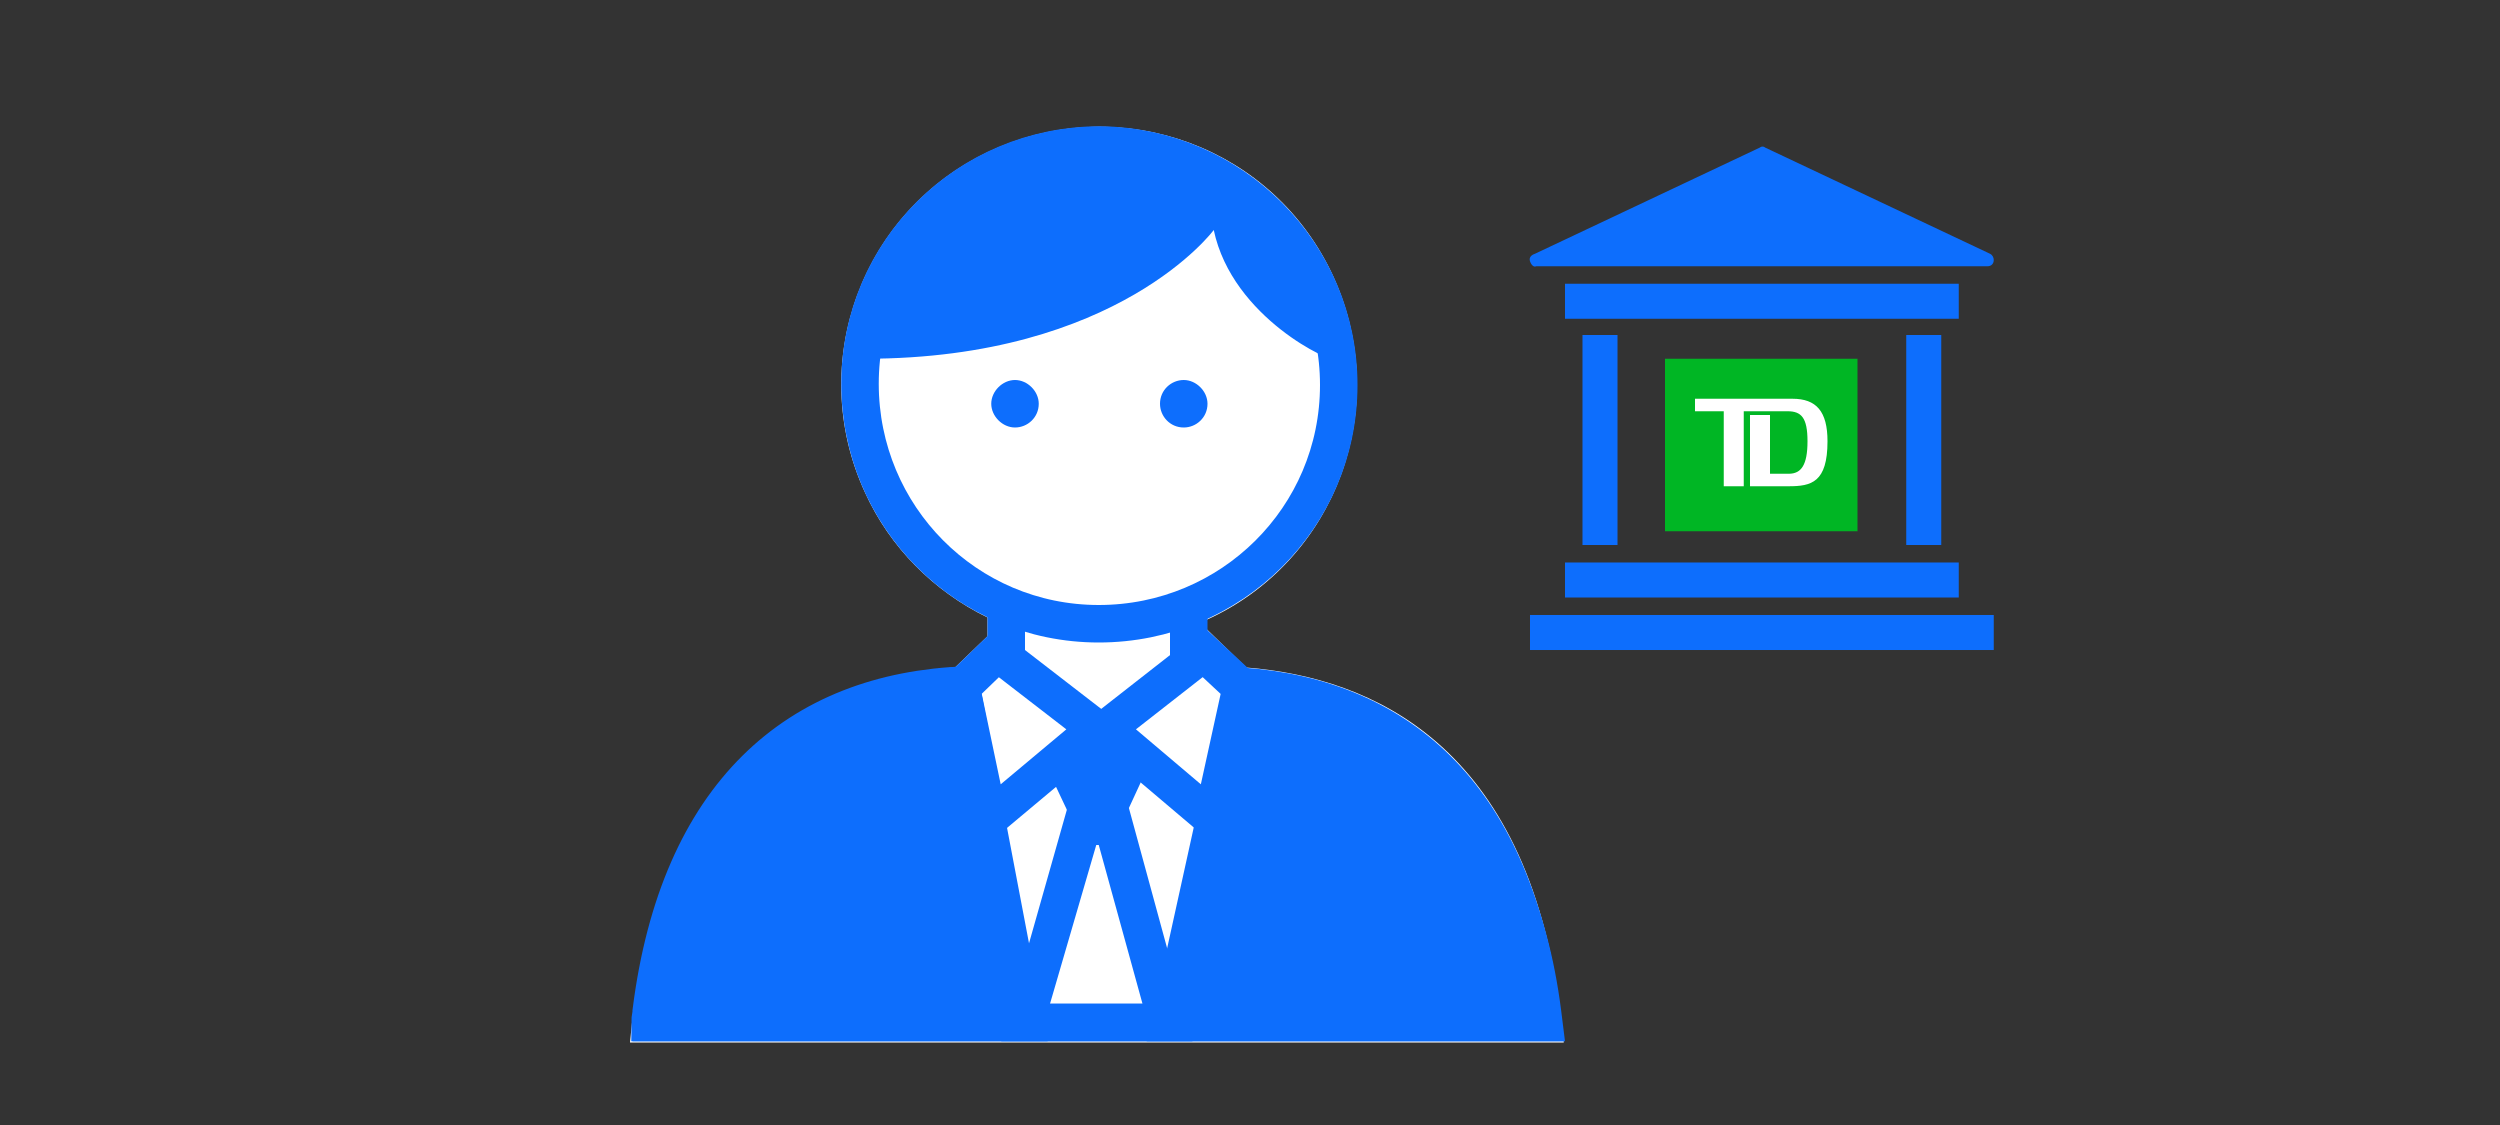
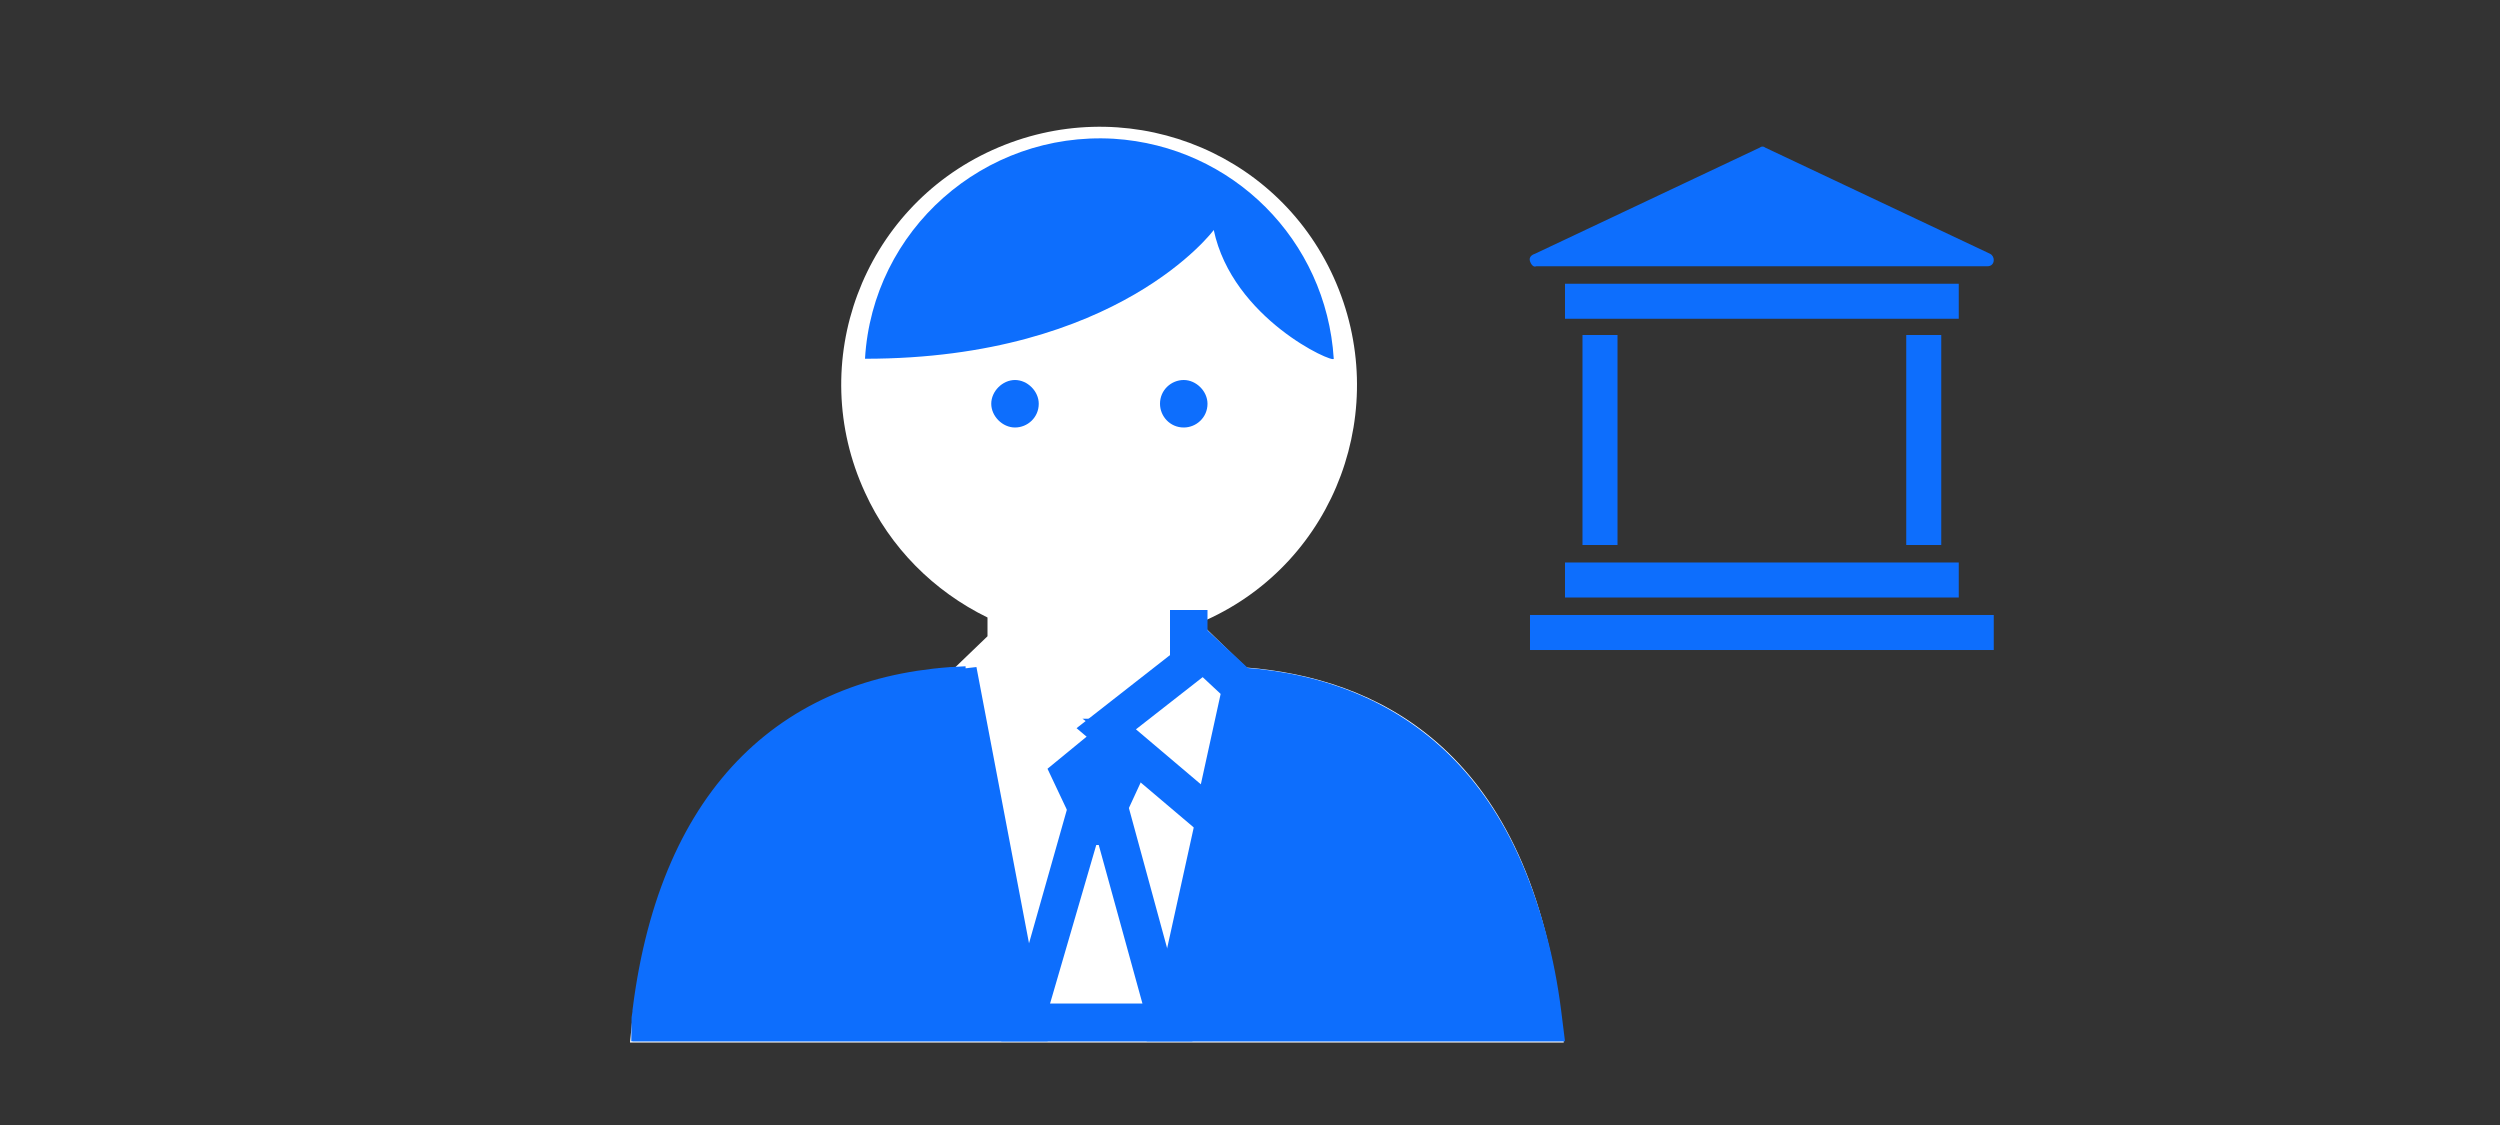
<svg xmlns="http://www.w3.org/2000/svg" version="1.1" id="Layer_1" x="0px" y="0px" viewBox="0 0 200 90" style="enable-background:new 0 0 200 90;" xml:space="preserve">
  <rect x="0" y="0" width="200" height="90" fill="#333333" stroke="none" />
  <style type="text/css">
	.st0{fill:#FFFFFF;}
	.st1{fill:none;stroke:#0d6efd;stroke-width:3;stroke-miterlimit:10;}
	.st2{fill:#0d6efd;}
	.st3{fill:none;stroke:#0d6efd;stroke-width:2.801;stroke-miterlimit:10;}
	.st4{fill:#00B624;}
</style>
  <title>wellCallYou</title>
  <path class="st0" d="M124.8,80.8c-2.7-21.2-15-26.6-25.1-27.4l-3.2-3.1v-0.7c10.4-4.7,14.9-17,10.2-27.4C102,11.8,89.8,7.3,79.4,12  S64.4,29,69.2,39.4c2,4.4,5.5,7.9,9.8,10v1.5l-2.6,2.5c-14.5,1-23.6,10.6-25.7,27.4c0,0.2,0,0.4-0.1,0.6l-0.2,2h74.7l-0.2-2  L124.8,80.8z" />
-   <line class="st1" x1="80.5" y1="53" x2="80.5" y2="48.8" />
  <line class="st1" x1="95.1" y1="48.8" x2="95.1" y2="53" />
  <path class="st1" d="M77.3,54.8c-13.5,0.5-23,8.7-25.2,26.1c0,0.3-0.1,0.6-0.1,0.9h71.4l-0.1-0.8c-2.1-17-11.1-25.2-24-26.1" />
  <path class="st2" d="M123.4,81c-2.1-16.5-11.6-24.7-23.9-26l-5.9,26.8h29.9L123.4,81z" />
  <path class="st1" d="M123.4,81c-2.1-16.5-11.6-24.7-23.9-26l-5.9,26.8h29.9L123.4,81z" />
-   <path class="st2" d="M52.2,80.9c0,0.3-0.1,0.6-0.1,0.9H82L76.9,55C64.6,56.3,54.3,64.4,52.2,80.9z" />
+   <path class="st2" d="M52.2,80.9H82L76.9,55C64.6,56.3,54.3,64.4,52.2,80.9z" />
  <path class="st1" d="M52.2,80.9c0,0.3-0.1,0.6-0.1,0.9H82L76.9,55C64.6,56.3,54.3,64.4,52.2,80.9z" />
  <path class="st2" d="M87.7,67.6h0.2l3.5,12.7h-7.4L87.7,67.6 M85.4,64.6l-5.3,18.7h15.3l-5.1-18.7H85.4z" />
-   <polygon class="st1" points="87.7,58.3 79.1,65.5 76.9,55 79.8,52.2 " />
  <polygon class="st1" points="88.5,58.3 97,65.5 99.3,55 96.3,52.2 " />
-   <path class="st1" d="M107.1,30.8c0,10.6-8.6,19.1-19.2,19.1c-10.6,0-19.1-8.6-19.1-19.2c0-10.6,8.6-19.1,19.2-19.1c0,0,0,0,0,0  C98.6,11.7,107.1,20.3,107.1,30.8z" />
  <path class="st2" d="M83.1,32.3c0,1.1-0.9,1.9-1.9,1.9s-1.9-0.9-1.9-1.9s0.9-1.9,1.9-1.9S83.1,31.3,83.1,32.3L83.1,32.3z" />
  <path class="st2" d="M96.6,32.3c0,1.1-0.9,1.9-1.9,1.9c-1.1,0-1.9-0.9-1.9-1.9c0-1.1,0.9-1.9,1.9-1.9S96.6,31.3,96.6,32.3  C96.6,32.3,96.6,32.3,96.6,32.3z" />
  <path class="st2" d="M97.1,18.4c0,0-7.6,10.3-27.9,10.3c0.6-10.3,9.5-18.2,19.9-17.6c9.5,0.6,17,8.1,17.6,17.6  C106.7,29.1,98.6,25.5,97.1,18.4z" />
  <polygon class="st2" points="88.5,58.3 89.5,57.5 86.6,57.5 87.7,58.3 83.8,61.5 85.5,65.1 90.1,65.1 91.9,61.2 " />
  <path class="st2" d="M122.9,21.3H159c0.3,0,0.5-0.2,0.5-0.5c0,0,0,0,0,0c0-0.2-0.1-0.4-0.3-0.5l-18-8.5c-0.1-0.1-0.3-0.1-0.4,0  l-18,8.5c-0.3,0.1-0.5,0.3-0.4,0.6S122.7,21.4,122.9,21.3L122.9,21.3L122.9,21.3z" />
  <line class="st3" x1="122.4" y1="50.6" x2="159.5" y2="50.6" />
  <line class="st3" x1="125.2" y1="46.4" x2="156.7" y2="46.4" />
  <line class="st3" x1="125.2" y1="24.1" x2="156.7" y2="24.1" />
  <line class="st3" x1="128" y1="26.8" x2="128" y2="43.6" />
  <line class="st3" x1="153.9" y1="26.8" x2="153.9" y2="43.6" />
-   <rect x="133.2" y="28.7" class="st4" width="15.4" height="13.8" />
-   <path class="st0" d="M143.1,38.9h-3.1v-5.7h1.6v4.7h1.5c1,0,1.5-0.7,1.5-2.6s-0.5-2.4-1.6-2.4h-3.5v6h-1.6v-6h-2.3v-1h7.8  c1.9,0,2.8,1,2.8,3.4C146.2,38.6,144.9,38.9,143.1,38.9z" />
</svg>